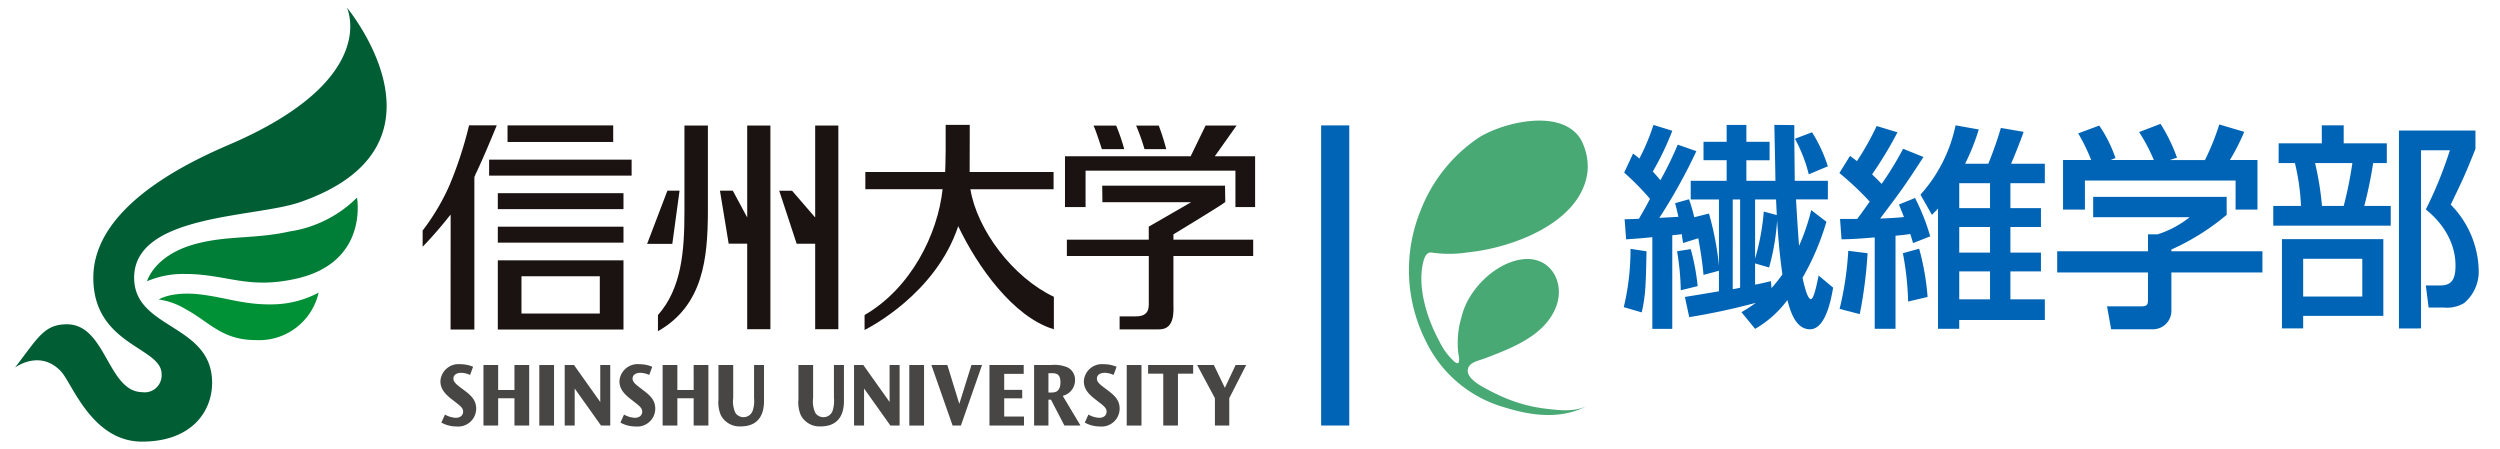
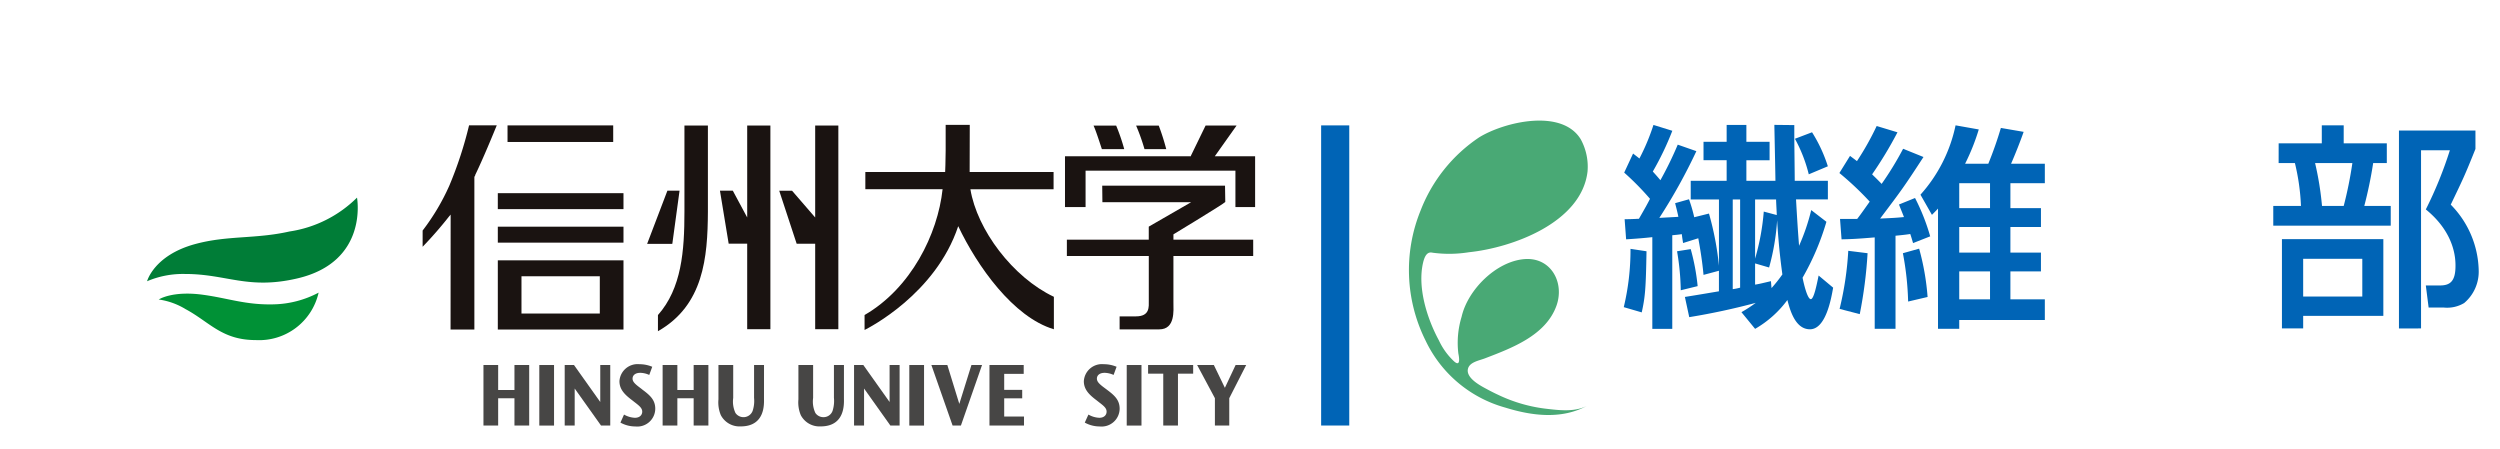
<svg xmlns="http://www.w3.org/2000/svg" width="334" height="60" viewBox="0 0 334 60">
  <defs>
    <clipPath id="a">
      <rect width="329.158" height="58" fill="none" />
    </clipPath>
    <clipPath id="c">
      <rect width="334" height="60" />
    </clipPath>
  </defs>
  <g id="b" clip-path="url(#c)">
    <g transform="translate(0.999 1)">
      <g transform="translate(1 0)" clip-path="url(#a)">
        <path d="M293.994,38.117c-.086,4.948-.173,6.079-.639,8.166l-2.4-.7a32.771,32.771,0,0,0,.9-7.789Zm7.616,3.156c-.09-.986-.262-2.52-.7-4.893l-2.03.637c-.058-.376-.086-.493-.173-1.189-.318.06-.954.117-1.272.148v12.51h-2.665V36.232c-1.072.117-2.054.2-3.5.29l-.2-2.691c.524,0,.782,0,1.912-.057.842-1.449,1.248-2.2,1.477-2.665a36.692,36.692,0,0,0-3.446-3.5l1.186-2.548c.437.346.609.462.844.666a28.537,28.537,0,0,0,1.879-4.488l2.521.782a38.958,38.958,0,0,1-2.608,5.444c.639.7.839.955,1.015,1.158a47.347,47.347,0,0,0,2.317-4.75l2.488.87a73.644,73.644,0,0,1-4.952,8.918c.376-.031,2.173-.117,2.549-.147-.2-.954-.319-1.333-.434-1.822l1.851-.522a19.728,19.728,0,0,1,.7,2.4l1.969-.491a39.626,39.626,0,0,1,1.334,6.976v-8.86H299.9V28.7H304.7v-2.75H301.61V23.493H304.7V21.236h2.636v2.257h3.1v2.462h-3.1V28.7h3.881c0-.751-.143-7.209-.143-7.468l2.664.028v1.447c0,.869.058,5.038.058,5.993h4.428v2.489h-4.256c.175,3.012.233,3.939.406,6.2A27.481,27.481,0,0,0,316,32.615l2.029,1.564a34.167,34.167,0,0,1-3.185,7.47c.144.748.635,2.865,1.1,2.865.406,0,.781-1.883,1.044-3.156l1.94,1.621c-.263,1.506-.986,5.561-3.1,5.561-1.969,0-2.664-2.578-3.012-3.912a14.07,14.07,0,0,1-4.314,3.855l-1.825-2.23a17.862,17.862,0,0,0,1.912-1.244,89.6,89.6,0,0,1-8.886,1.91l-.581-2.7c.549-.086,1.825-.29,4.547-.753V40.721ZM299.9,37.828a28.724,28.724,0,0,1,.926,4.947l-2.256.552a33.635,33.635,0,0,0-.495-5.21Zm6.6-6.634h-.986V43.18a7.544,7.544,0,0,0,.986-.2Zm4.895,2.085c0-.289-.089-1.737-.089-2.085H308.5V39.1a30.93,30.93,0,0,0,1.159-6.284Zm-.7,9.756a19.581,19.581,0,0,0,1.449-1.822c-.118-.927-.467-3.3-.7-7.239a30.915,30.915,0,0,1-1.072,6.312L308.5,39.74v2.834c.553-.086.9-.177,2.117-.463Zm5.414-20.816a19.713,19.713,0,0,1,2.112,4.545l-2.549,1.073a19.628,19.628,0,0,0-1.85-4.749Z" transform="translate(-76.019 -5.548)" fill="#0064b6" />
        <path d="M330.038,33.821h2.288c.519-.665,1.158-1.59,1.678-2.317a40.731,40.731,0,0,0-4.052-3.821l1.42-2.288c.663.493.811.607.926.7a37.3,37.3,0,0,0,2.635-4.692l2.78.841a52.139,52.139,0,0,1-3.389,5.617c.319.319.667.637,1.273,1.275a42.574,42.574,0,0,0,2.869-4.692l2.721,1.1c-2.607,4-2.926,4.431-5.792,8.223,2-.086,2.289-.117,3.185-.2-.376-.956-.434-1.072-.667-1.678l2.145-.869a27.719,27.719,0,0,1,2.026,5.124l-2.289.9c-.228-.784-.286-.956-.375-1.216-.348.058-.754.117-1.969.232V48.5h-2.78V36.285c-2.4.2-3.127.231-4.429.258Zm3.68,4.576a59.381,59.381,0,0,1-1.045,8.139l-2.693-.7a42.406,42.406,0,0,0,1.158-7.76Zm6.888-.608a33.133,33.133,0,0,1,1.13,6.455l-2.6.61a39.332,39.332,0,0,0-.7-6.457Zm2.521-5.357c-.175.2-.319.346-.81.841l-1.534-2.693a19.964,19.964,0,0,0,4.691-9.267l3.1.55a28.869,28.869,0,0,1-1.825,4.576h3.1a50.216,50.216,0,0,0,1.678-4.778l3.042.522c-.463,1.33-1.159,3.068-1.679,4.257H357.4v2.605h-4.6v3.328h4.081v2.521H352.8v3.417h4.081v2.518H352.8v3.734h4.6v2.755H345.964V48.5h-2.837Zm2.837-.059h4.113V29.044h-4.113Zm0,5.939h4.113V34.894h-4.113Zm0,6.251h4.113V40.828h-4.113Z" transform="translate(-86.209 -5.568)" fill="#0064b6" />
-         <path d="M391.987,30.8v2.4a31.634,31.634,0,0,1-7.384,4.634v.231h12.16V40.9H384.6v5.185a2.456,2.456,0,0,1-2.374,2.4h-5.676L376,45.42h4.662c.81,0,.81-.406.81-.929V40.9H369.345V38.065h12.131V35.806h1.273a13.285,13.285,0,0,0,4.285-2.288H374.151V30.8Zm-18.1-4.923a25.365,25.365,0,0,0-1.736-3.561l2.808-1.043a17.38,17.38,0,0,1,2.17,4.344l-.664.26h5.792a22.951,22.951,0,0,0-1.969-3.735l2.865-1.1a23.354,23.354,0,0,1,2.2,4.517l-.958.319h4.69A32.6,32.6,0,0,0,391,21.125l3.332.986a29.163,29.163,0,0,1-1.912,3.764H396.1V32.5h-2.922v-3.88H373.049V32.5h-2.923v-6.63Z" transform="translate(-96.502 -5.497)" fill="#0064b6" />
        <path d="M409.142,23.715h5.763v-2.4h2.926v2.4h5.76v2.636h-1.822a56.546,56.546,0,0,1-1.187,5.732h3.533v2.635H408.422V32.084h3.7a29.126,29.126,0,0,0-.81-5.732h-2.174Zm13.985,12.8V46.764H412.417v1.682H409.58V36.516Zm-10.711,7.67h7.9V39.147h-7.9Zm1.591-17.835a40.569,40.569,0,0,1,.926,5.732h2.9a53.405,53.405,0,0,0,1.158-5.732Zm11.206,22.1V22.009h10.22v2.46c-1.42,3.534-1.62,3.939-3.3,7.44a12.873,12.873,0,0,1,3.733,8.744,5.48,5.48,0,0,1-1.94,4.4,4.427,4.427,0,0,1-2.693.606h-2.055l-.376-2.954h1.882c1.33,0,2.083-.52,2.083-2.6,0-.841,0-4.342-3.965-7.559a53.234,53.234,0,0,0,3.213-7.9h-3.851v23.8Z" transform="translate(-106.712 -5.568)" fill="#0064b6" />
        <rect width="3.758" height="40.098" transform="translate(174.505 15.752)" fill="#0064b6" />
-         <path d="M79.974,67.892l-.4-.305c-.642-.483-.893-.782-.893-1.147,0-.451.369-.775,1.026-.775a2.982,2.982,0,0,1,1.2.283l.4-1.09a4.349,4.349,0,0,0-1.7-.344,2.422,2.422,0,0,0-2.665,2.27c0,1.079.674,1.778,1.667,2.529l.384.3c.646.492.986.786.986,1.241,0,.406-.295.818-.986.818a3.161,3.161,0,0,1-1.442-.43l-.484,1.072a4.1,4.1,0,0,0,1.99.516,2.407,2.407,0,0,0,2.665-2.367c0-1.208-.739-1.825-1.743-2.571" transform="translate(-20.102 -16.856)" fill="#474645" />
        <path d="M88.869,68H86.692V64.66H84.728v8.086h1.964V69.1h2.177v3.647h1.969V64.66H88.869Z" transform="translate(-22.137 -16.894)" fill="#474645" />
        <rect width="1.969" height="8.09" transform="translate(70.052 47.766)" fill="#474645" />
        <path d="M104.173,69.6l-3.511-4.941h-1.24v8.086h1.334V67.8l3.518,4.944h1.234V64.66h-1.334Z" transform="translate(-25.977 -16.894)" fill="#474645" />
        <path d="M112.378,67.892l-.4-.305c-.642-.483-.9-.782-.9-1.147,0-.451.369-.775,1.029-.775a3,3,0,0,1,1.2.283l.4-1.09a4.392,4.392,0,0,0-1.706-.344,2.43,2.43,0,0,0-2.676,2.27c0,1.079.678,1.778,1.678,2.529l.383.3c.639.492.983.786.983,1.241,0,.406-.294.818-.98.818a3.2,3.2,0,0,1-1.452-.43l-.48,1.072a4.072,4.072,0,0,0,1.989.516,2.4,2.4,0,0,0,2.664-2.367c0-1.208-.742-1.825-1.742-2.571" transform="translate(-28.566 -16.856)" fill="#474645" />
        <path d="M121.279,68H119.1V64.66h-1.969v8.086H119.1V69.1h2.177v3.647h1.969V64.66h-1.969Z" transform="translate(-30.604 -16.894)" fill="#474645" />
        <path d="M133.317,64.659h-1.33v4.383a4.2,4.2,0,0,1-.194,1.753,1.306,1.306,0,0,1-2.292.27,3.606,3.606,0,0,1-.3-2.013V64.659h-1.972v4.593a4.419,4.419,0,0,0,.315,2.1,2.819,2.819,0,0,0,2.654,1.51c3.324,0,3.116-3.087,3.116-3.7Z" transform="translate(-33.243 -16.894)" fill="#474645" />
        <path d="M147.774,64.659h-1.338v4.383a4.35,4.35,0,0,1-.186,1.753,1.28,1.28,0,0,1-1.219.833,1.294,1.294,0,0,1-1.076-.563,3.6,3.6,0,0,1-.3-2.013V64.659h-1.965v4.593a4.419,4.419,0,0,0,.315,2.1,2.811,2.811,0,0,0,2.65,1.51c3.321,0,3.117-3.087,3.117-3.7Z" transform="translate(-37.021 -16.894)" fill="#474645" />
        <path d="M156.5,69.6l-3.51-4.941h-1.238v8.086h1.338V67.8l3.515,4.944h1.234V64.66H156.5Z" transform="translate(-39.65 -16.894)" fill="#474645" />
        <rect width="1.969" height="8.09" transform="translate(119.485 47.766)" fill="#474645" />
        <path d="M169.47,69.856l-1.6-5.2h-2.133l2.833,8.086h1.115l2.823-8.086h-1.417Z" transform="translate(-43.305 -16.894)" fill="#474645" />
        <path d="M178.21,69.113h2.406v-1.13H178.21V65.842h2.606V64.66h-4.575v8.086h4.615v-1.2H178.21Z" transform="translate(-46.048 -16.894)" fill="#474645" />
-         <path d="M189.782,66.632a1.822,1.822,0,0,0-1.054-1.678,4.54,4.54,0,0,0-2.133-.295h-2.281v8.087h1.915V69.293h.341l1.793,3.453h2.148l-2.371-3.966a2.156,2.156,0,0,0,1.643-2.147m-3.231,1.7h-.323V65.754h.348c.581,0,1.255,0,1.255,1.2,0,1.381-.818,1.381-1.28,1.381" transform="translate(-48.157 -16.894)" fill="#474645" />
        <path d="M196.358,67.892l-.409-.305c-.642-.483-.893-.782-.893-1.147,0-.451.374-.775,1.03-.775a3.028,3.028,0,0,1,1.2.283l.4-1.09a4.37,4.37,0,0,0-1.707-.344,2.423,2.423,0,0,0-2.668,2.27c0,1.079.67,1.778,1.671,2.529l.38.3c.646.492.99.786.99,1.241,0,.406-.294.818-.975.818a3.144,3.144,0,0,1-1.453-.43l-.488,1.072a4.093,4.093,0,0,0,1.991.516,2.411,2.411,0,0,0,2.668-2.367c0-1.208-.742-1.825-1.739-2.571" transform="translate(-50.509 -16.856)" fill="#474645" />
        <rect width="1.972" height="8.09" transform="translate(148.531 47.766)" fill="#474645" />
        <path d="M204.93,65.814h2.026v6.931h1.965V65.814h2.03V64.659H204.93Z" transform="translate(-53.544 -16.894)" fill="#474645" />
        <path d="M217.506,67.707l-1.473-3.048H213.8l2.373,4.432v3.654h1.919V69.092l2.26-4.432h-1.413Z" transform="translate(-55.861 -16.894)" fill="#474645" />
        <path d="M87.325,54.97h16.79V45.731H87.325Zm13.626-2.13H90.487v-4.98h10.464Z" transform="translate(-22.816 -11.948)" fill="#1a1311" />
        <path d="M143.022,48.56h3.095V21.352h-3.095V33.634l-3.092-3.578h-1.713l2.33,7.082h2.475Z" transform="translate(-36.113 -5.578)" fill="#1a1311" />
-         <rect width="19.038" height="2.134" transform="translate(63.347 20.329)" fill="#1a1311" />
        <rect width="14.118" height="2.215" transform="translate(65.807 15.753)" fill="#1a1311" />
        <rect width="16.79" height="2.132" transform="translate(64.508 24.808)" fill="#1a1311" />
        <rect width="16.79" height="2.132" transform="translate(64.509 29.285)" fill="#1a1311" />
        <path d="M131.142,33.633l-1.925-3.581H127.5l1.166,7.084h2.474V48.56h3.1V21.352h-3.1Z" transform="translate(-33.314 -5.578)" fill="#1a1311" />
        <path d="M116.285,48.829c6.107-3.471,6.641-9.849,6.674-15.959V21.352h-3.134V32.87c0,5.235-.372,10.222-3.539,13.8Z" transform="translate(-30.383 -5.579)" fill="#1a1311" />
        <path d="M117.7,40.192l.961-7.058h-1.624l-2.7,7.084a.043.043,0,0,1-.007.024h3.346a.237.237,0,0,0,.021-.049" transform="translate(-29.872 -8.657)" fill="#1a1311" />
        <path d="M204.477,38.73s6.705-4.058,6.928-4.323l-.035-2.177H194.964l.024,2.207H206.84L201.181,37.7V39.44h-10.94v2.184h10.944v5.935c0,.825.176,2.13-1.725,2.13h-2.173v1.736h5.289c2.17,0,1.9-2.535,1.9-3.593V41.624h10.658V39.44H204.477Z" transform="translate(-49.706 -8.421)" fill="#1a1311" />
        <path d="M206.787,24.5a30.59,30.59,0,0,0-1-3.145H202.76a26.253,26.253,0,0,1,1.122,3.145Z" transform="translate(-52.977 -5.578)" fill="#1a1311" />
        <path d="M199.163,24.5a26.182,26.182,0,0,0-1.079-3.145H195.06c.276.574.7,1.882,1.115,3.145Z" transform="translate(-50.965 -5.578)" fill="#1a1311" />
        <path d="M209.912,25.458l2.912-4.107h-4.141l-2.029,4.175h-.011l.032-.068H189.9v6.783h2.75V27.375H212.67v4.866H215.3V25.458Z" transform="translate(-49.616 -5.578)" fill="#1a1311" />
        <path d="M178.946,44.2c-5.5-2.607-10.263-8.958-11.153-14.37h11.113v-2.3H167.693c0-.148.015-6.3.015-6.3h-3.22s0,2.13,0,3.452-.069,2.846-.069,2.846H153.758v2.3h10.32c-.646,6.009-4.22,13.219-10.424,16.806v2c.553-.283,9.5-4.808,12.512-13.87,2.531,5.328,7.344,12.156,12.78,13.773Z" transform="translate(-40.147 -5.547)" fill="#1a1311" />
        <path d="M77.457,48.59l3.181,0V29.733l0-1.533c.126-.222.151-.29.1-.231,1.073-2.215,2.435-5.537,2.891-6.654h-3.7a52.012,52.012,0,0,1-2.636,8.054,29.558,29.558,0,0,1-3.568,6v2.168a53.139,53.139,0,0,0,3.6-4.137c.014,0,.058-.05.143-.165Z" transform="translate(-19.261 -5.569)" fill="#1a1311" />
-         <path d="M28.541,18.36C15.154,24.078,10.468,30.35,10.468,36.1c0,9.04,9.119,9.258,9.119,12.855a2.264,2.264,0,0,1-2.6,2.436c-4.608-.075-4.816-9.065-10.041-9.065C3.88,42.329,3.069,44.14,0,48.113c0,0,3.317-2.506,6.154.509C7.631,50.182,10.262,58,16.972,58c6.634,0,9.367-4.028,9.367-7.868,0-7.9-10.417-7.086-10.417-14.028,0-8.521,16.144-8.006,22.147-10.089C59.764,18.491,44.337,0,44.337,0s4.683,9.606-15.8,18.36" transform="translate(0 0)" fill="#005d34" />
        <path d="M28.971,44.588a12.212,12.212,0,0,0-5.078.97S24.8,42.1,30.3,40.595c4.336-1.185,8.065-.656,12.615-1.684a16.178,16.178,0,0,0,9.026-4.525s1.592,8.579-8,10.8c-6.577,1.528-9.41-.6-14.972-.6" transform="translate(-6.243 -8.984)" fill="#007d37" />
        <path d="M29.649,53.812A9.458,9.458,0,0,0,26,52.486s1.792-1.2,5.924-.631c3.335.451,5.662,1.37,9.4,1.28a13.407,13.407,0,0,0,6.035-1.567,8.141,8.141,0,0,1-8.388,6.34c-4.507,0-6.121-2.359-9.32-4.1" transform="translate(-6.792 -13.473)" fill="#009136" />
        <path d="M275.923,58.547c-3.415,1.87-7.4,1.359-10.971.245a16.726,16.726,0,0,1-10.634-8.967,21.079,21.079,0,0,1-.671-17.316,20.74,20.74,0,0,1,7.85-9.821c3.34-2.051,11.01-3.885,13.555.255a7.635,7.635,0,0,1,.916,4.3c-.779,6.834-10.034,10.2-15.845,10.8a16.564,16.564,0,0,1-4.822.069c-.352-.07-.95-.176-1.3,1.3-.792,3.326.534,7.517,2.112,10.42a9.019,9.019,0,0,0,1.972,2.746c.957.894.729-.5.624-.993a11.914,11.914,0,0,1,.433-4.921c.816-3.594,4.6-7.38,8.364-7.7,3.556-.3,5.417,3.114,4.313,6.212-1.418,3.977-5.956,5.663-9.551,7.041-.771.3-2.054.49-2.277,1.4-.281,1.149,1.436,2.125,2.241,2.563.578.314,1.169.626,1.766.9a20.346,20.346,0,0,0,6.728,1.907c1.709.2,3.615.383,5.2-.44" transform="translate(-65.87 -5.345)" fill="#49a975" />
      </g>
    </g>
  </g>
</svg>